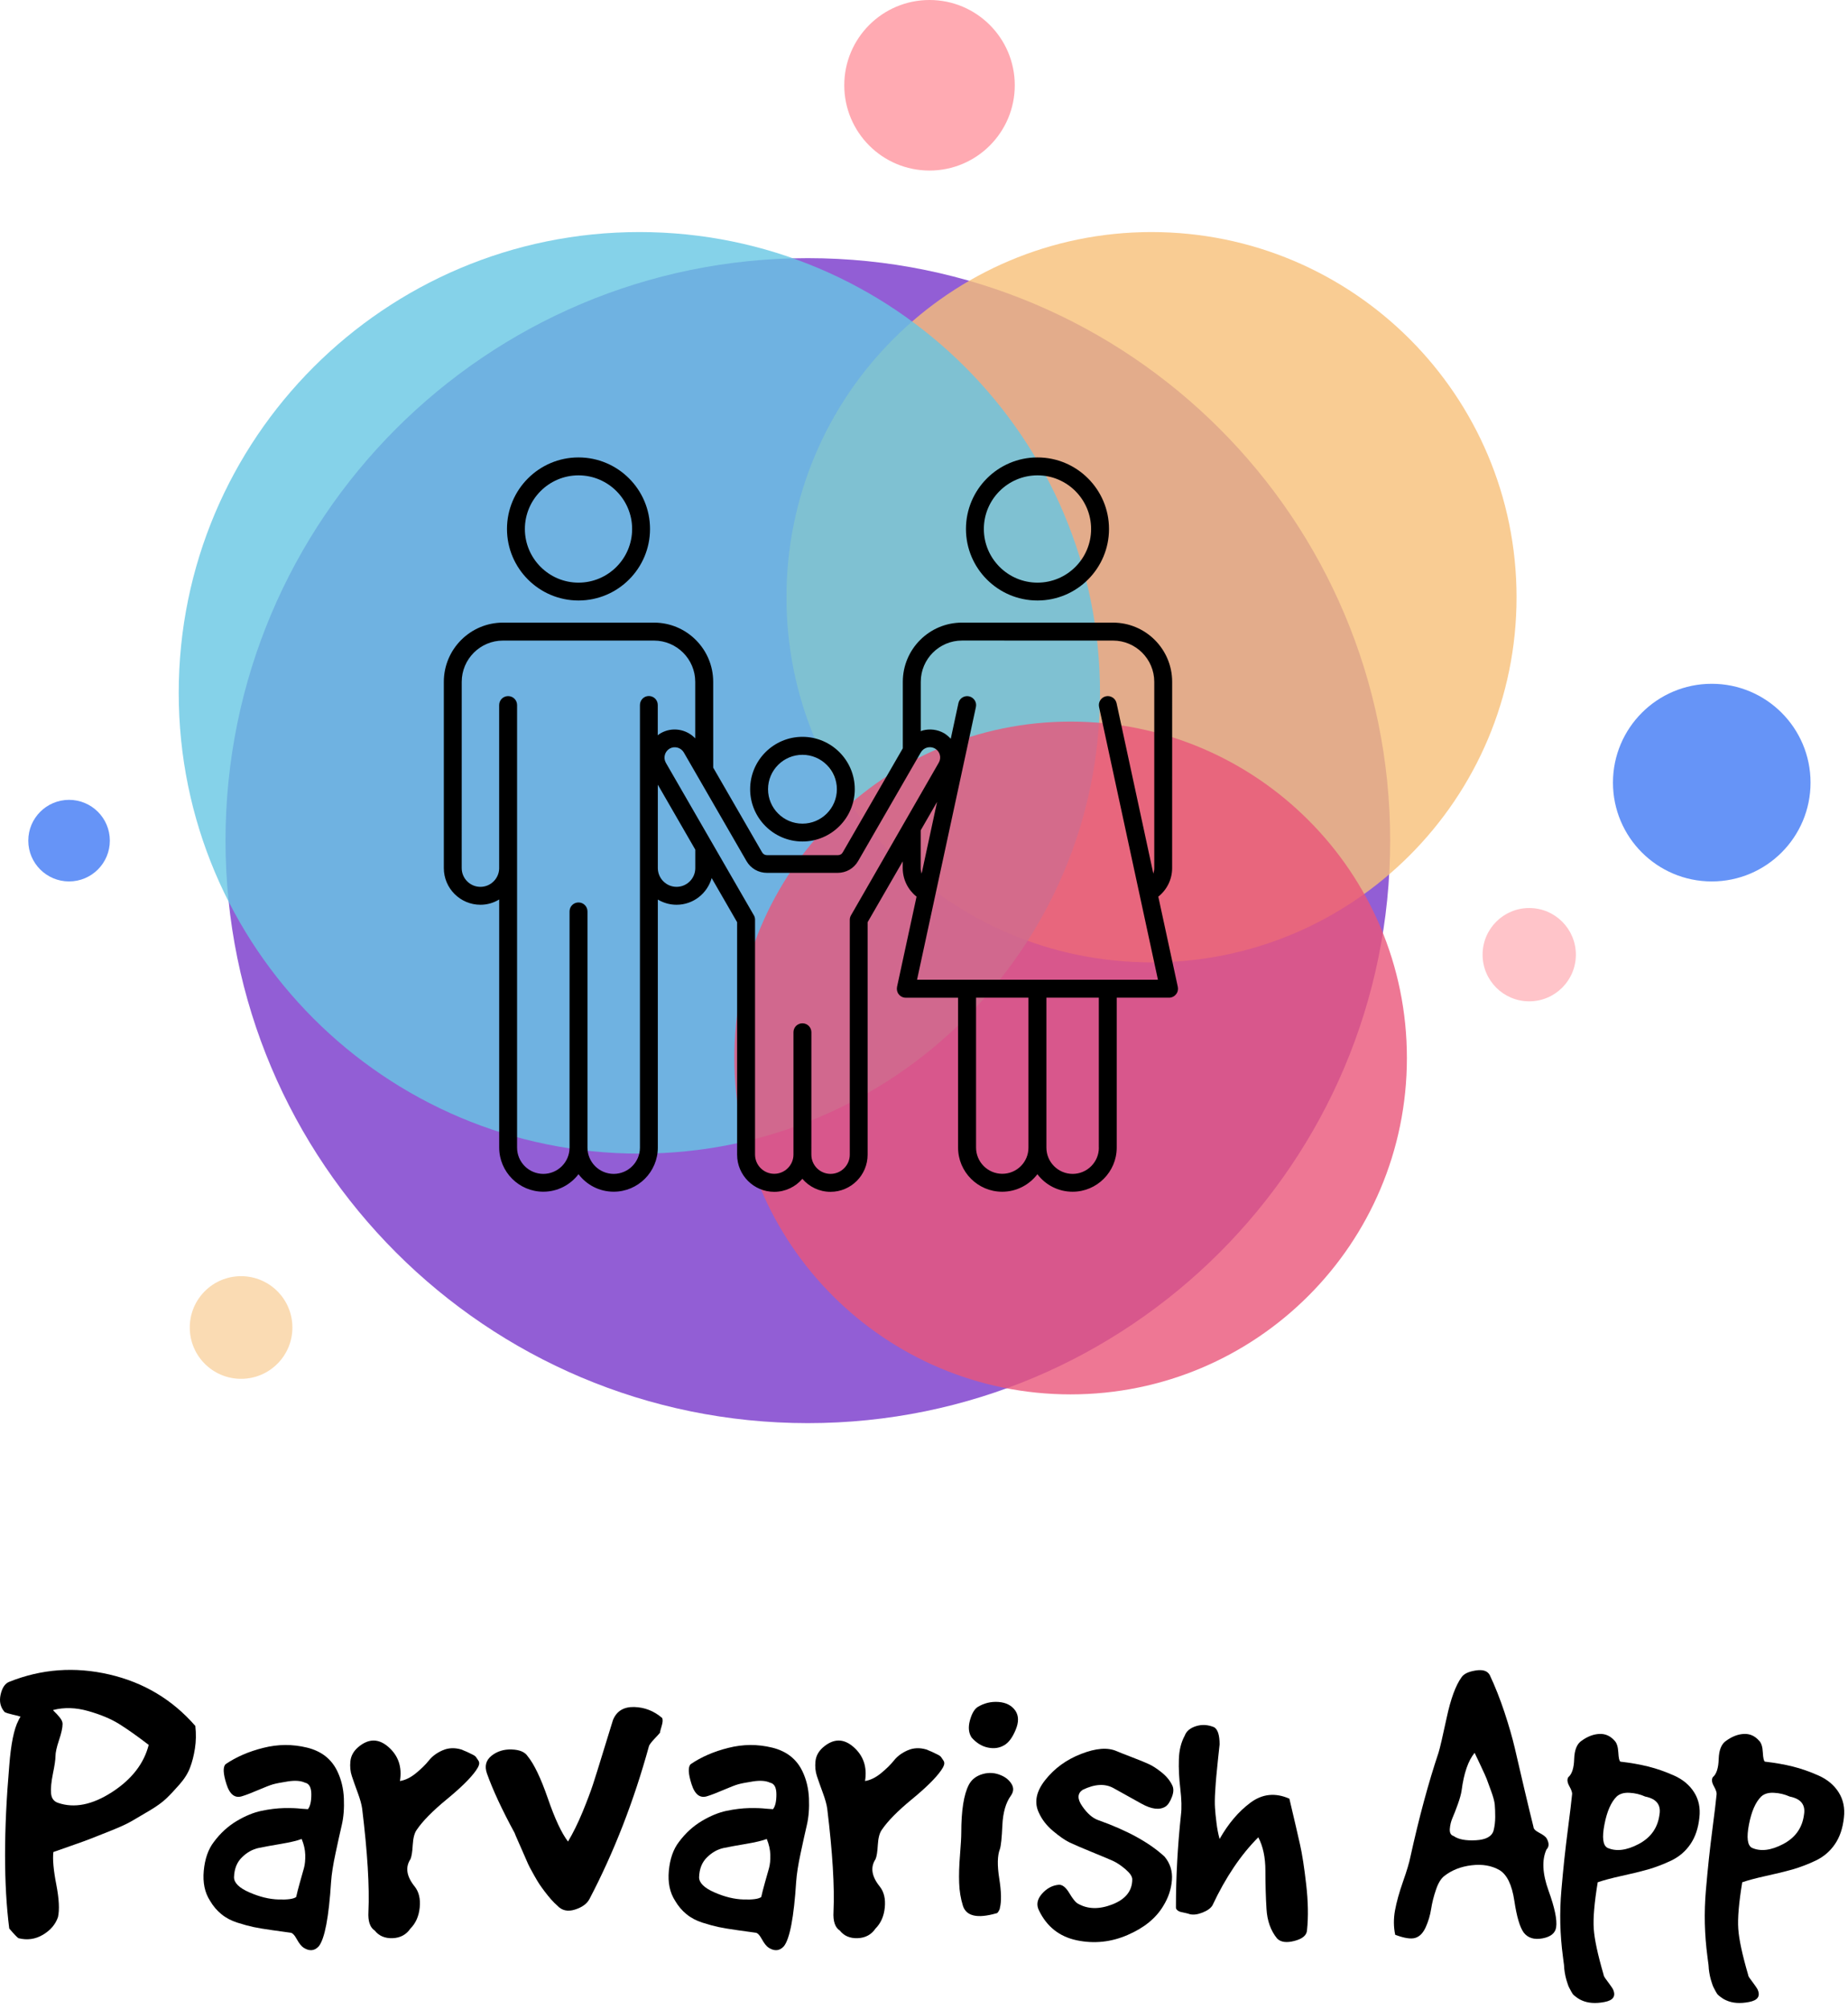
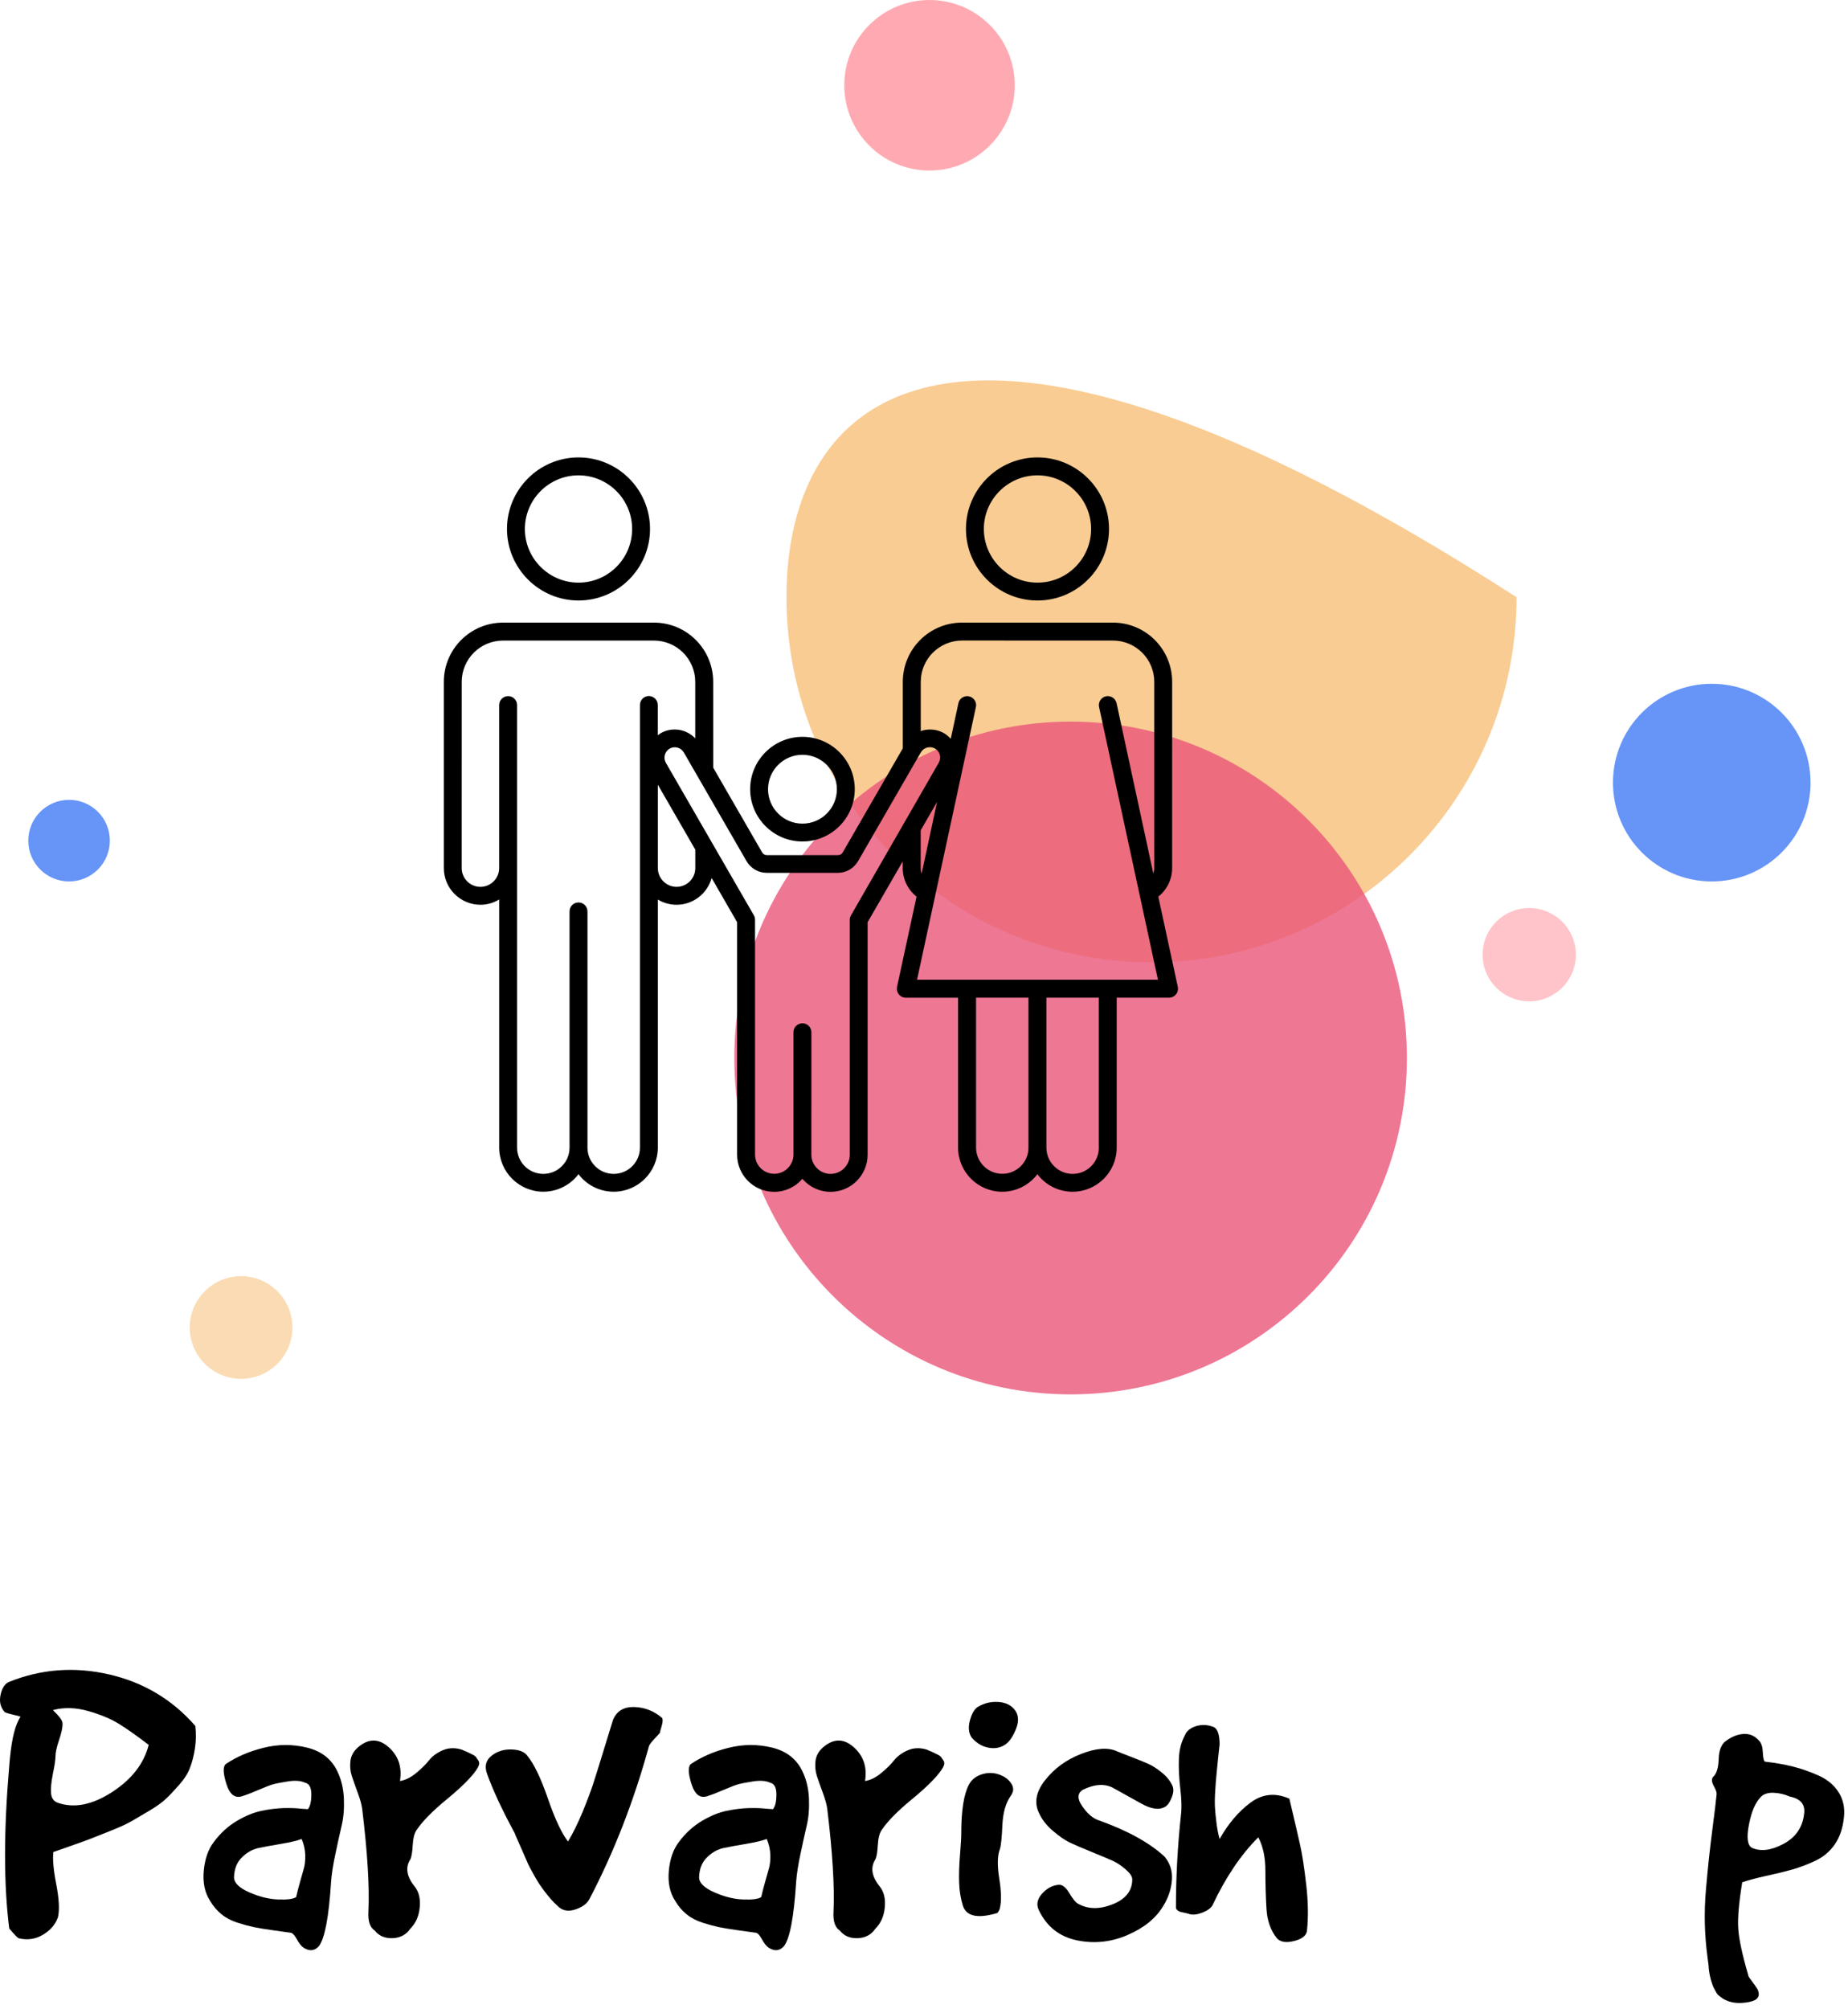
<svg xmlns="http://www.w3.org/2000/svg" width="196" height="213" viewBox="0 0 196 213" fill="none">
  <path d="M0.981 187.233C1.157 184.918 1.483 183.313 1.957 182.418C2.021 182.273 2.095 182.14 2.181 182.018C2.032 181.959 1.758 181.887 1.36 181.801C0.958 181.71 0.669 181.62 0.492 181.53C0.045 181.023 -0.098 180.406 0.065 179.678C0.228 178.95 0.533 178.498 0.981 178.322C4.394 176.956 7.93 176.696 11.588 177.542C15.241 178.387 18.284 180.207 20.717 183.001C20.807 183.833 20.794 184.627 20.676 185.382C20.558 186.141 20.387 186.817 20.16 187.41C19.939 188.007 19.568 188.601 19.048 189.193C18.528 189.79 18.06 190.288 17.644 190.685C17.228 191.088 16.62 191.526 15.82 192.001C15.015 192.476 14.384 192.847 13.928 193.113C13.466 193.38 12.752 193.708 11.785 194.097C10.822 194.481 10.132 194.755 9.716 194.917C9.3 195.085 8.586 195.345 7.573 195.697C6.565 196.055 5.927 196.278 5.66 196.369C5.57 197.142 5.674 198.293 5.972 199.821C6.266 201.349 6.325 202.5 6.149 203.273C5.882 204.046 5.348 204.67 4.548 205.145C3.743 205.62 2.88 205.739 1.957 205.504C1.813 205.414 1.487 205.073 0.981 204.48C0.388 199.846 0.388 194.097 0.981 187.233ZM5.884 186.209C5.884 186.566 5.794 187.184 5.613 188.061C5.437 188.933 5.371 189.63 5.416 190.15C5.461 190.67 5.706 191.004 6.149 191.153C7.871 191.75 9.779 191.373 11.873 190.021C13.966 188.669 15.266 186.998 15.772 185.009C14.524 184.055 13.471 183.311 12.612 182.778C11.748 182.244 10.663 181.792 9.357 181.421C8.05 181.05 6.818 181.012 5.66 181.306C5.602 181.306 5.647 181.374 5.796 181.509C5.941 181.64 6.117 181.833 6.325 182.086C6.533 182.339 6.637 182.57 6.637 182.778C6.637 183.194 6.51 183.772 6.257 184.514C6.008 185.26 5.884 185.825 5.884 186.209Z" fill="black" />
  <path d="M32.219 206.528C31.98 206.379 31.733 206.074 31.48 205.613C31.227 205.152 30.996 204.921 30.788 204.921C30.372 204.862 29.741 204.774 28.896 204.657C28.05 204.539 27.381 204.428 26.889 204.324C26.4 204.22 25.828 204.064 25.173 203.856C24.521 203.648 23.959 203.35 23.484 202.961C23.009 202.577 22.607 202.102 22.277 201.537C21.716 200.673 21.494 199.611 21.612 198.349C21.73 197.088 22.087 196.07 22.684 195.297C23.366 194.379 24.167 193.645 25.084 193.093C26.007 192.541 26.891 192.177 27.736 192.001C28.582 191.825 29.378 191.728 30.123 191.71C30.865 191.696 31.473 191.719 31.948 191.777L32.66 191.825C32.9 191.526 33.02 191.006 33.02 190.265C33.02 189.523 32.796 189.107 32.348 189.017C31.905 188.809 31.304 188.764 30.544 188.881C29.789 188.999 29.255 189.103 28.943 189.193C28.631 189.284 28.111 189.485 27.384 189.797C26.656 190.109 26.097 190.324 25.708 190.441C24.935 190.708 24.372 190.285 24.02 189.173C23.662 188.056 23.631 187.351 23.925 187.057C25.055 186.284 26.393 185.705 27.94 185.321C29.482 184.932 31.019 184.923 32.551 185.294C34.08 185.664 35.156 186.503 35.78 187.81C36.196 188.673 36.426 189.632 36.472 190.685C36.517 191.739 36.442 192.682 36.248 193.514C36.053 194.345 35.832 195.349 35.583 196.525C35.33 197.696 35.174 198.697 35.115 199.529C34.876 203.273 34.444 205.547 33.82 206.352C33.372 206.854 32.839 206.913 32.219 206.528ZM31.412 201.137C31.503 200.721 31.636 200.201 31.812 199.577C31.993 198.953 32.136 198.449 32.239 198.064C32.343 197.676 32.389 197.208 32.375 196.66C32.357 196.109 32.23 195.55 31.995 194.985C31.521 195.166 30.799 195.338 29.832 195.501C28.864 195.663 28.062 195.81 27.424 195.942C26.787 196.077 26.201 196.405 25.668 196.925C25.13 197.445 24.847 198.15 24.82 199.041C24.82 199.638 25.363 200.174 26.448 200.648C27.533 201.123 28.564 201.374 29.54 201.401C30.521 201.433 31.145 201.345 31.412 201.137Z" fill="black" />
  <path d="M38.411 191.777C38.352 191.334 38.196 190.771 37.943 190.089C37.69 189.401 37.482 188.814 37.319 188.325C37.156 187.837 37.104 187.31 37.163 186.745C37.222 186.18 37.489 185.689 37.963 185.273C39.062 184.324 40.138 184.308 41.192 185.226C42.25 186.148 42.659 187.353 42.419 188.841C42.984 188.75 43.55 188.475 44.115 188.013C44.68 187.552 45.139 187.1 45.492 186.657C45.849 186.209 46.333 185.852 46.943 185.585C47.553 185.319 48.214 185.289 48.923 185.497C49.222 185.615 49.416 185.696 49.507 185.741C49.593 185.787 49.762 185.868 50.015 185.986C50.268 186.103 50.424 186.207 50.483 186.297C50.542 186.388 50.623 186.508 50.727 186.657C50.831 186.802 50.854 186.964 50.795 187.145C50.736 187.322 50.632 187.514 50.483 187.722C49.918 188.527 48.887 189.544 47.391 190.774C45.889 192.008 44.827 193.086 44.203 194.009C43.963 194.334 43.821 194.868 43.776 195.609C43.735 196.351 43.654 196.857 43.532 197.128C42.966 197.988 43.116 198.953 43.979 200.024C44.427 200.585 44.605 201.327 44.515 202.249C44.425 203.171 44.097 203.915 43.532 204.48C43.089 205.131 42.458 205.473 41.639 205.504C40.821 205.532 40.19 205.262 39.747 204.697C39.241 204.372 39.017 203.705 39.076 202.697C39.198 200.052 38.976 196.412 38.411 191.777Z" fill="black" />
  <path d="M54.587 194.361C53.248 191.897 52.267 189.788 51.643 188.034C51.376 187.26 51.539 186.637 52.131 186.162C52.728 185.687 53.443 185.465 54.275 185.497C55.106 185.524 55.669 185.762 55.963 186.209C56.646 187.041 57.36 188.533 58.106 190.685C58.848 192.842 59.56 194.366 60.243 195.257C60.776 194.366 61.289 193.326 61.782 192.137C62.271 190.948 62.641 189.967 62.895 189.193C63.148 188.42 63.519 187.233 64.007 185.633C64.5 184.028 64.834 182.943 65.011 182.377C65.395 181.428 66.145 180.967 67.262 180.994C68.374 181.025 69.362 181.412 70.226 182.154C70.312 182.33 70.296 182.612 70.178 183.001C70.061 183.386 70.002 183.623 70.002 183.713C69.912 183.831 69.717 184.046 69.419 184.358C69.125 184.67 68.933 184.916 68.842 185.097C67.237 190.948 65.128 196.369 62.515 201.36C62.248 201.862 61.735 202.233 60.975 202.473C60.22 202.712 59.605 202.579 59.13 202.073C58.891 201.865 58.66 201.634 58.439 201.381C58.217 201.128 57.993 200.852 57.767 200.553C57.546 200.259 57.36 200.002 57.211 199.78C57.062 199.554 56.883 199.256 56.675 198.885C56.467 198.514 56.311 198.232 56.207 198.037C56.103 197.847 55.956 197.529 55.767 197.081C55.572 196.633 55.446 196.344 55.387 196.213C55.328 196.077 55.188 195.758 54.966 195.257C54.74 194.75 54.614 194.452 54.587 194.361Z" fill="black" />
  <path d="M81.545 206.528C81.306 206.379 81.059 206.074 80.806 205.613C80.553 205.152 80.322 204.921 80.114 204.921C79.698 204.862 79.068 204.774 78.222 204.657C77.377 204.539 76.707 204.428 76.215 204.324C75.726 204.22 75.154 204.064 74.499 203.856C73.848 203.648 73.285 203.35 72.81 202.961C72.335 202.577 71.933 202.102 71.603 201.537C71.042 200.673 70.821 199.611 70.938 198.349C71.056 197.088 71.413 196.07 72.01 195.297C72.692 194.379 73.493 193.645 74.411 193.093C75.333 192.541 76.217 192.177 77.062 192.001C77.908 191.825 78.704 191.728 79.45 191.71C80.191 191.696 80.799 191.719 81.274 191.777L81.986 191.825C82.226 191.526 82.346 191.006 82.346 190.265C82.346 189.523 82.122 189.107 81.674 189.017C81.231 188.809 80.63 188.764 79.87 188.881C79.115 188.999 78.582 189.103 78.27 189.193C77.958 189.284 77.438 189.485 76.71 189.797C75.982 190.109 75.423 190.324 75.034 190.441C74.261 190.708 73.698 190.285 73.346 189.173C72.989 188.056 72.957 187.351 73.251 187.057C74.381 186.284 75.719 185.705 77.266 185.321C78.808 184.932 80.345 184.923 81.878 185.294C83.406 185.664 84.482 186.503 85.106 187.81C85.522 188.673 85.752 189.632 85.798 190.685C85.843 191.739 85.768 192.682 85.574 193.514C85.379 194.345 85.158 195.349 84.909 196.525C84.656 197.696 84.5 198.697 84.441 199.529C84.202 203.273 83.77 205.547 83.146 206.352C82.698 206.854 82.165 206.913 81.545 206.528ZM80.738 201.137C80.829 200.721 80.962 200.201 81.138 199.577C81.319 198.953 81.462 198.449 81.566 198.064C81.67 197.676 81.715 197.208 81.701 196.66C81.683 196.109 81.557 195.55 81.322 194.985C80.847 195.166 80.126 195.338 79.158 195.501C78.191 195.663 77.388 195.81 76.75 195.942C76.113 196.077 75.527 196.405 74.994 196.925C74.456 197.445 74.173 198.15 74.146 199.041C74.146 199.638 74.689 200.174 75.774 200.648C76.854 201.123 77.885 201.374 78.866 201.401C79.848 201.433 80.472 201.345 80.738 201.137Z" fill="black" />
  <path d="M87.737 191.777C87.678 191.334 87.522 190.771 87.269 190.089C87.016 189.401 86.808 188.814 86.645 188.325C86.483 187.837 86.431 187.31 86.489 186.745C86.548 186.18 86.815 185.689 87.29 185.273C88.388 184.324 89.464 184.308 90.518 185.226C91.576 186.148 91.985 187.353 91.746 188.841C92.311 188.75 92.876 188.475 93.441 188.013C94.006 187.552 94.465 187.1 94.818 186.657C95.175 186.209 95.659 185.852 96.269 185.585C96.879 185.319 97.54 185.289 98.249 185.497C98.548 185.615 98.742 185.696 98.833 185.741C98.919 185.787 99.088 185.868 99.341 185.986C99.595 186.103 99.751 186.207 99.809 186.297C99.868 186.388 99.95 186.508 100.054 186.657C100.158 186.802 100.18 186.964 100.121 187.145C100.063 187.322 99.959 187.514 99.809 187.722C99.244 188.527 98.213 189.544 96.717 190.774C95.216 192.008 94.153 193.086 93.529 194.009C93.29 194.334 93.147 194.868 93.102 195.609C93.061 196.351 92.98 196.857 92.858 197.128C92.293 197.988 92.442 198.953 93.305 200.024C93.753 200.585 93.932 201.327 93.841 202.249C93.751 203.171 93.423 203.915 92.858 204.48C92.415 205.131 91.784 205.473 90.966 205.504C90.147 205.532 89.516 205.262 89.073 204.697C88.567 204.372 88.343 203.705 88.402 202.697C88.524 200.052 88.302 196.412 87.737 191.777Z" fill="black" />
  <path d="M101.953 194.321C101.953 191.974 102.219 190.281 102.753 189.241C103.051 188.676 103.542 188.296 104.225 188.101C104.907 187.907 105.574 187.959 106.225 188.257C106.7 188.465 107.057 188.771 107.297 189.173C107.536 189.575 107.507 189.985 107.209 190.401C106.675 191.142 106.377 192.18 106.313 193.514C106.255 194.852 106.166 195.7 106.049 196.057C105.782 196.74 105.76 197.78 105.981 199.177C106.203 200.574 106.225 201.614 106.049 202.296C106.049 202.382 106.004 202.5 105.913 202.649C105.827 202.798 105.739 202.873 105.649 202.873C103.659 203.438 102.486 203.171 102.129 202.073C101.889 201.299 101.756 200.49 101.729 199.645C101.697 198.799 101.726 197.818 101.817 196.701C101.907 195.589 101.953 194.795 101.953 194.321ZM103.065 184.249C102.739 183.775 102.671 183.173 102.861 182.445C103.056 181.717 103.332 181.233 103.689 180.994C104.371 180.578 105.113 180.399 105.913 180.458C106.718 180.521 107.313 180.833 107.697 181.394C108.054 181.932 108.061 182.608 107.717 183.422C107.378 184.24 106.971 184.783 106.497 185.05C105.99 185.348 105.418 185.429 104.781 185.294C104.143 185.163 103.571 184.814 103.065 184.249Z" fill="black" />
  <path d="M118.433 185.674C118.704 185.791 119.247 186.006 120.061 186.318C120.879 186.63 121.48 186.876 121.865 187.057C122.254 187.233 122.699 187.523 123.201 187.925C123.707 188.328 124.08 188.78 124.32 189.282C124.496 189.612 124.487 190.028 124.293 190.53C124.103 191.036 123.875 191.377 123.608 191.554C122.984 191.942 122.136 191.838 121.064 191.242C119.997 190.649 119.01 190.1 118.101 189.594C117.196 189.092 116.105 189.153 114.825 189.777C114.26 190.161 114.246 190.74 114.784 191.513C115.318 192.286 115.881 192.777 116.473 192.985C119.566 194.083 121.912 195.374 123.513 196.857C124.11 197.572 124.37 198.404 124.293 199.353C124.22 200.303 123.917 201.209 123.384 202.073C122.611 203.379 121.347 204.41 119.593 205.165C117.843 205.925 116.046 206.113 114.201 205.728C112.361 205.339 111.025 204.284 110.193 202.561C109.894 201.969 109.998 201.383 110.505 200.804C111.011 200.226 111.606 199.905 112.288 199.841C112.673 199.814 113.05 200.113 113.421 200.737C113.792 201.361 114.097 201.731 114.337 201.849C115.377 202.441 116.595 202.464 117.992 201.917C119.389 201.365 120.088 200.481 120.088 199.265C120.088 198.966 119.857 198.618 119.396 198.22C118.935 197.818 118.481 197.513 118.033 197.305C117.707 197.156 116.979 196.85 115.849 196.389C114.723 195.928 113.914 195.58 113.421 195.345C112.933 195.105 112.354 194.703 111.685 194.138C111.016 193.577 110.518 192.939 110.193 192.225C109.659 191.126 109.883 189.96 110.864 188.725C111.841 187.491 113.109 186.571 114.669 185.965C116.229 185.355 117.484 185.258 118.433 185.674Z" fill="black" />
  <path d="M125.256 192.401C125.342 191.719 125.319 190.812 125.188 189.682C125.052 188.556 125 187.509 125.032 186.542C125.059 185.579 125.267 184.74 125.656 184.025C125.832 183.551 126.233 183.216 126.856 183.022C127.48 182.827 128.12 182.866 128.776 183.137C129.16 183.372 129.352 183.98 129.352 184.961C129.325 185.169 129.266 185.712 129.176 186.589C129.086 187.466 129.027 188.061 129 188.373C128.968 188.685 128.93 189.205 128.884 189.933C128.839 190.661 128.832 191.246 128.864 191.689C128.891 192.137 128.943 192.664 129.02 193.269C129.092 193.88 129.203 194.452 129.352 194.985C130.275 193.353 131.367 192.069 132.628 191.133C133.889 190.197 135.264 190.057 136.752 190.713C137.285 192.969 137.663 194.594 137.884 195.589C138.11 196.584 138.327 197.987 138.535 199.801C138.743 201.614 138.773 203.232 138.623 204.657C138.592 205.19 138.153 205.568 137.308 205.789C136.462 206.015 135.845 205.934 135.456 205.545C134.773 204.713 134.396 203.66 134.324 202.385C134.247 201.105 134.208 199.76 134.208 198.349C134.208 196.939 133.957 195.758 133.455 194.809C131.611 196.649 129.99 199.055 128.593 202.025C128.416 202.323 128.068 202.577 127.548 202.785C127.028 202.993 126.576 203.051 126.192 202.961C126.133 202.934 126.006 202.898 125.812 202.852C125.618 202.807 125.446 202.769 125.297 202.737C125.147 202.71 125.014 202.651 124.896 202.561C124.779 202.47 124.72 202.366 124.72 202.249C124.72 199.012 124.899 195.729 125.256 192.401Z" fill="black" />
-   <path d="M152.567 185.85C152.716 185.375 153.006 184.136 153.435 182.133C153.865 180.126 154.392 178.692 155.016 177.833C155.255 177.476 155.755 177.239 156.514 177.121C157.27 176.999 157.767 177.162 158.007 177.61C158.567 178.799 159.087 180.112 159.566 181.55C160.041 182.992 160.405 184.256 160.658 185.341C160.907 186.426 161.239 187.853 161.655 189.621C162.071 191.384 162.399 192.743 162.639 193.697C162.639 193.905 162.84 194.113 163.242 194.321C163.64 194.529 163.9 194.721 164.022 194.897C164.316 195.404 164.316 195.804 164.022 196.098C163.516 197.201 163.588 198.657 164.239 200.465C164.895 202.278 165.164 203.571 165.046 204.345C164.956 204.969 164.472 205.362 163.595 205.525C162.718 205.687 162.058 205.486 161.615 204.921C161.199 204.36 160.864 203.232 160.611 201.537C160.358 199.846 159.831 198.761 159.031 198.281C158.199 197.807 157.218 197.637 156.087 197.773C154.957 197.904 153.992 198.281 153.191 198.905C152.834 199.177 152.538 199.66 152.303 200.357C152.063 201.053 151.891 201.736 151.787 202.405C151.683 203.074 151.491 203.721 151.211 204.345C150.926 204.969 150.553 205.346 150.092 205.477C149.635 205.613 148.93 205.502 147.976 205.145C147.799 204.313 147.793 203.452 147.955 202.561C148.118 201.67 148.401 200.653 148.803 199.509C149.206 198.365 149.466 197.497 149.583 196.905C150.506 192.713 151.5 189.028 152.567 185.85ZM155.016 189.865C154.957 190.249 154.823 190.731 154.615 191.309C154.407 191.888 154.222 192.363 154.059 192.734C153.897 193.109 153.799 193.505 153.768 193.921C153.741 194.336 153.876 194.587 154.175 194.673C154.677 195.031 155.463 195.18 156.535 195.121C157.602 195.062 158.226 194.721 158.407 194.097C158.524 193.649 158.583 193.165 158.583 192.645C158.583 192.126 158.567 191.696 158.536 191.357C158.508 191.013 158.375 190.516 158.135 189.865C157.9 189.209 157.744 188.784 157.667 188.59C157.595 188.4 157.374 187.912 157.003 187.125C156.632 186.338 156.431 185.913 156.399 185.85C155.716 186.682 155.255 188.02 155.016 189.865Z" fill="black" />
-   <path d="M166.735 190.265C166.767 190.084 166.672 189.795 166.45 189.397C166.224 188.994 166.186 188.673 166.335 188.434C166.724 188.108 166.932 187.464 166.959 186.501C166.991 185.533 167.257 184.887 167.759 184.561C168.383 184.114 169.007 183.876 169.631 183.849C170.255 183.817 170.791 184.055 171.239 184.561C171.474 184.796 171.607 185.212 171.639 185.809C171.67 186.401 171.745 186.727 171.862 186.786C172.93 186.908 173.911 187.08 174.806 187.301C175.697 187.523 176.61 187.841 177.546 188.257C178.482 188.673 179.194 189.268 179.682 190.041C180.171 190.814 180.356 191.705 180.238 192.713C180.121 193.844 179.802 194.786 179.282 195.541C178.762 196.301 178.079 196.882 177.234 197.284C176.384 197.682 175.565 197.994 174.779 198.22C173.992 198.442 173.056 198.67 171.971 198.905C170.89 199.145 170.052 199.369 169.455 199.577C169.098 201.747 168.957 203.388 169.034 204.501C169.107 205.613 169.455 207.238 170.079 209.377C170.079 209.467 170.138 209.594 170.255 209.757C170.377 209.919 170.52 210.114 170.682 210.34C170.845 210.562 170.972 210.747 171.062 210.896C171.415 211.638 171.116 212.097 170.167 212.273C169.217 212.454 168.415 212.395 167.759 212.097C167.615 212.038 167.468 211.956 167.318 211.852C167.169 211.748 167.043 211.651 166.939 211.561C166.835 211.475 166.737 211.341 166.647 211.161C166.561 210.984 166.487 210.844 166.423 210.74C166.364 210.636 166.299 210.464 166.227 210.225C166.15 209.99 166.098 209.811 166.071 209.689C166.039 209.571 166 209.379 165.955 209.112C165.915 208.846 165.894 208.66 165.894 208.556C165.894 208.452 165.872 208.251 165.826 207.953C165.781 207.654 165.759 207.476 165.759 207.417C165.609 206.291 165.519 205.14 165.487 203.965C165.46 202.794 165.499 201.605 165.603 200.397C165.707 199.195 165.811 198.105 165.915 197.128C166.019 196.147 166.159 194.974 166.335 193.609C166.516 192.239 166.649 191.124 166.735 190.265ZM171.462 190.489C170.866 191.081 170.434 192.069 170.167 193.453C169.9 194.832 170.004 195.654 170.479 195.921C171.401 196.337 172.509 196.204 173.802 195.521C175.091 194.838 175.825 193.798 176.006 192.401C176.183 191.361 175.679 190.724 174.494 190.489C173.956 190.249 173.397 190.116 172.819 190.089C172.24 190.057 171.788 190.19 171.462 190.489Z" fill="black" />
  <path d="M182.063 190.265C182.094 190.084 181.999 189.795 181.778 189.397C181.552 188.994 181.513 188.673 181.662 188.434C182.051 188.108 182.259 187.464 182.286 186.501C182.318 185.533 182.587 184.887 183.093 184.561C183.717 184.114 184.339 183.876 184.959 183.849C185.583 183.817 186.118 184.055 186.566 184.561C186.806 184.796 186.939 185.212 186.966 185.809C186.998 186.401 187.072 186.727 187.19 186.786C188.261 186.908 189.243 187.08 190.133 187.301C191.024 187.523 191.937 187.841 192.873 188.257C193.809 188.673 194.521 189.268 195.01 190.041C195.498 190.814 195.683 191.705 195.566 192.713C195.448 193.844 195.129 194.786 194.609 195.541C194.09 196.301 193.407 196.882 192.561 197.284C191.711 197.682 190.893 197.994 190.106 198.22C189.319 198.442 188.384 198.67 187.298 198.905C186.218 199.145 185.379 199.369 184.782 199.577C184.425 201.747 184.285 203.388 184.362 204.501C184.434 205.613 184.782 207.238 185.406 209.377C185.406 209.467 185.465 209.594 185.583 209.757C185.705 209.919 185.847 210.114 186.01 210.34C186.173 210.562 186.299 210.747 186.39 210.896C186.747 211.638 186.448 212.097 185.494 212.273C184.545 212.454 183.745 212.395 183.093 212.097C182.944 212.038 182.795 211.956 182.646 211.852C182.497 211.748 182.37 211.651 182.266 211.561C182.162 211.475 182.065 211.341 181.974 211.161C181.889 210.984 181.814 210.844 181.751 210.74C181.692 210.636 181.626 210.464 181.554 210.225C181.477 209.99 181.425 209.811 181.398 209.689C181.366 209.571 181.328 209.379 181.283 209.112C181.242 208.846 181.222 208.66 181.222 208.556C181.222 208.452 181.199 208.251 181.154 207.953C181.109 207.654 181.086 207.476 181.086 207.417C180.937 206.291 180.846 205.14 180.815 203.965C180.788 202.794 180.826 201.605 180.93 200.397C181.034 199.195 181.138 198.105 181.242 197.128C181.346 196.147 181.486 194.974 181.662 193.609C181.843 192.239 181.977 191.124 182.063 190.265ZM186.79 190.489C186.193 191.081 185.761 192.069 185.494 193.453C185.228 194.832 185.332 195.654 185.806 195.921C186.729 196.337 187.836 196.204 189.13 195.521C190.423 194.838 191.157 193.798 191.334 192.401C191.51 191.361 191.006 190.724 189.821 190.489C189.283 190.249 188.725 190.116 188.146 190.089C187.567 190.057 187.115 190.19 186.79 190.489Z" fill="black" />
-   <path d="M85.68 150.895C119.79 150.895 147.442 123.243 147.442 89.133C147.442 55.022 119.79 27.371 85.68 27.371C51.569 27.371 23.918 55.022 23.918 89.133C23.918 123.243 51.569 150.895 85.68 150.895Z" fill="#925ED5" />
-   <path opacity="0.8" d="M122.129 102.038C143.512 102.038 160.846 84.704 160.846 63.322C160.846 41.939 143.512 24.605 122.129 24.605C100.747 24.605 83.413 41.939 83.413 63.322C83.413 84.704 100.747 102.038 122.129 102.038Z" fill="#F7BF78" />
+   <path opacity="0.8" d="M122.129 102.038C143.512 102.038 160.846 84.704 160.846 63.322C100.747 24.605 83.413 41.939 83.413 63.322C83.413 84.704 100.747 102.038 122.129 102.038Z" fill="#F7BF78" />
  <path opacity="0.7" d="M98.585 18.083C103.579 18.083 107.627 14.035 107.627 9.041C107.627 4.048 103.579 0 98.585 0C93.592 0 89.544 4.048 89.544 9.041C89.544 14.035 93.592 18.083 98.585 18.083Z" fill="#FF8792" />
-   <path opacity="0.8" d="M67.811 122.318C94.794 122.318 116.668 100.445 116.668 73.462C116.668 46.479 94.794 24.605 67.811 24.605C40.829 24.605 18.955 46.479 18.955 73.462C18.955 100.445 40.829 122.318 67.811 122.318Z" fill="#67C7E3" />
  <path opacity="0.8" d="M113.549 147.845C133.247 147.845 149.216 131.877 149.216 112.178C149.216 92.48 133.247 76.511 113.549 76.511C93.85 76.511 77.882 92.48 77.882 112.178C77.882 131.877 93.85 147.845 113.549 147.845Z" fill="#E95579" />
  <path d="M7.325 84.808C9.714 84.808 11.65 86.744 11.65 89.133C11.65 91.521 9.714 93.458 7.325 93.458C4.936 93.458 3 91.521 3 89.133C3 86.744 4.936 84.808 7.325 84.808Z" fill="#6694F7" />
  <path opacity="0.7" d="M162.191 106.17C164.923 106.17 167.138 103.956 167.138 101.224C167.138 98.492 164.923 96.277 162.191 96.277C159.459 96.277 157.244 98.492 157.244 101.224C157.244 103.956 159.459 106.17 162.191 106.17Z" fill="#FFABB3" />
  <path d="M181.549 93.458C187.336 93.458 192.027 88.767 192.027 82.98C192.027 77.193 187.336 72.502 181.549 72.502C175.763 72.502 171.072 77.193 171.072 82.98C171.072 88.767 175.763 93.458 181.549 93.458Z" fill="#6694F7" />
  <path opacity="0.7" d="M25.569 146.197C28.575 146.197 31.012 143.761 31.012 140.755C31.012 137.749 28.575 135.312 25.569 135.312C22.563 135.312 20.127 137.749 20.127 140.755C20.127 143.761 22.563 146.197 25.569 146.197Z" fill="#F9CC93" />
  <path d="M61.356 63.671C65.542 63.671 68.942 60.265 68.942 56.086C68.942 51.9 65.536 48.5 61.356 48.5C57.171 48.5 53.771 51.906 53.771 56.086C53.774 60.271 57.18 63.671 61.356 63.671ZM61.356 50.401C64.497 50.401 67.044 52.955 67.044 56.089C67.044 59.229 64.49 61.777 61.356 61.777C58.226 61.777 55.669 59.223 55.669 56.089C55.672 52.946 58.226 50.401 61.356 50.401ZM110.036 63.671C114.222 63.671 117.622 60.265 117.622 56.086C117.622 51.9 114.215 48.5 110.036 48.5C105.85 48.5 102.45 51.906 102.45 56.086C102.45 60.271 105.85 63.671 110.036 63.671ZM110.036 50.401C113.176 50.401 115.723 52.955 115.723 56.089C115.723 59.229 113.17 61.777 110.036 61.777C106.905 61.777 104.348 59.223 104.348 56.089C104.348 52.946 106.905 50.401 110.036 50.401ZM124.919 104.635L122.85 95.072C123.766 94.343 124.317 93.237 124.317 92.046L124.32 72.293C124.32 68.829 121.506 66.016 118.043 66.016H102.029C98.566 66.016 95.752 68.829 95.752 72.293V79.343L89.393 90.357C89.279 90.569 89.092 90.674 88.848 90.674H81.37C81.126 90.674 80.939 90.569 80.819 90.357L75.644 81.393V81.377L75.641 72.293C75.641 68.829 72.827 66.016 69.364 66.016H53.35C49.887 66.016 47.073 68.829 47.073 72.293V92.046C47.073 94.188 48.816 95.931 50.958 95.931C51.68 95.931 52.362 95.728 52.945 95.37V121.676C52.945 124.255 55.045 126.356 57.625 126.356C59.142 126.356 60.495 125.627 61.357 124.499C62.21 125.627 63.563 126.356 65.09 126.356C67.669 126.356 69.77 124.255 69.77 121.676V95.379C70.353 95.728 71.034 95.931 71.757 95.931C73.534 95.931 75.017 94.73 75.48 93.101L78.179 97.781V122.433C78.179 124.607 79.947 126.369 82.115 126.369C83.306 126.369 84.377 125.833 85.1 124.99C85.822 125.833 86.893 126.369 88.084 126.369C90.258 126.369 92.02 124.601 92.02 122.433V97.781L95.743 91.333V92.046C95.743 93.238 96.294 94.34 97.21 95.072L95.141 104.635C95.084 104.92 95.15 105.212 95.328 105.43C95.505 105.658 95.781 105.788 96.066 105.788H101.614V121.679C101.614 124.258 103.715 126.359 106.294 126.359C107.812 126.359 109.165 125.63 110.027 124.502C110.879 125.63 112.232 126.359 113.759 126.359C116.339 126.359 118.439 124.258 118.439 121.679V105.785H123.988C124.273 105.785 124.548 105.655 124.726 105.427C124.913 105.212 124.976 104.917 124.919 104.635ZM67.872 74.758V121.685C67.872 123.219 66.623 124.467 65.09 124.467C63.556 124.467 62.308 123.219 62.308 121.685V96.638C62.308 96.112 61.886 95.687 61.357 95.687C60.831 95.687 60.407 96.108 60.407 96.638V121.685C60.407 123.219 59.158 124.467 57.624 124.467C56.091 124.467 54.842 123.219 54.842 121.685V74.758C54.842 74.232 54.421 73.808 53.892 73.808C53.366 73.808 52.941 74.229 52.941 74.758V92.078V92.094C52.916 93.165 52.026 94.033 50.955 94.033C49.858 94.033 48.968 93.139 48.968 92.046L48.971 72.293C48.971 69.885 50.936 67.92 53.344 67.92H69.364C71.772 67.92 73.737 69.885 73.737 72.293V78.288C72.805 77.306 71.294 77.04 70.071 77.743C69.957 77.806 69.858 77.889 69.763 77.962V74.749C69.763 74.223 69.342 73.798 68.813 73.798C68.284 73.801 67.872 74.232 67.872 74.758ZM73.743 92.046C73.743 93.142 72.85 94.032 71.757 94.032C70.67 94.032 69.786 93.148 69.77 92.068V92.052V83.202L73.743 90.088V92.046ZM90.258 97.049C90.175 97.195 90.128 97.356 90.128 97.527V122.429C90.128 123.548 89.212 124.466 88.09 124.466C86.962 124.466 86.053 123.551 86.053 122.429L86.056 109.45C86.056 108.925 85.635 108.5 85.106 108.5C84.579 108.5 84.155 108.921 84.155 109.45V122.419C84.155 123.538 83.239 124.457 82.118 124.457C80.99 124.457 80.08 123.541 80.08 122.419V97.517C80.08 97.346 80.039 97.185 79.95 97.039L70.622 80.879C70.321 80.353 70.501 79.688 71.018 79.377C71.544 79.076 72.209 79.257 72.52 79.773L79.164 91.284C79.618 92.08 80.438 92.549 81.354 92.549H88.832C89.748 92.549 90.568 92.08 91.021 91.284L97.666 79.773C97.812 79.523 98.046 79.342 98.331 79.263C98.616 79.19 98.908 79.222 99.168 79.368C99.694 79.669 99.874 80.341 99.564 80.87L90.258 97.049ZM97.65 92.046V88.037L99.386 85.027L97.748 92.629C97.688 92.442 97.65 92.248 97.65 92.046ZM106.303 124.457C104.77 124.457 103.521 123.209 103.521 121.675V105.784H109.079V121.675C109.085 123.218 107.837 124.457 106.303 124.457ZM116.548 121.685C116.548 123.218 115.299 124.467 113.766 124.467C112.232 124.467 110.983 123.218 110.983 121.685V105.784H116.541V121.685H116.548ZM97.261 103.887L103.506 74.961C103.62 74.451 103.287 73.947 102.777 73.833C102.267 73.719 101.754 74.052 101.649 74.562L100.838 78.332C100.635 78.114 100.407 77.911 100.141 77.749C99.45 77.353 98.639 77.246 97.869 77.448C97.796 77.464 97.73 77.505 97.657 77.531V72.29C97.657 69.882 99.621 67.917 102.029 67.917L118.05 67.92C120.458 67.92 122.422 69.885 122.422 72.293V92.046C122.422 92.249 122.381 92.442 122.324 92.629L118.424 74.556C118.309 74.046 117.806 73.719 117.296 73.827C116.785 73.941 116.459 74.445 116.567 74.955L122.812 103.881H97.26L97.261 103.887ZM85.109 89.223C88.167 89.223 90.658 86.732 90.658 83.675C90.658 80.617 88.167 78.126 85.109 78.126C82.052 78.126 79.561 80.617 79.561 83.675C79.561 86.732 82.052 89.223 85.109 89.223ZM85.109 80.031C87.121 80.031 88.76 81.669 88.76 83.681C88.76 85.693 87.121 87.331 85.109 87.331C83.097 87.331 81.459 85.693 81.459 83.681C81.459 81.662 83.097 80.031 85.109 80.031Z" fill="black" />
</svg>